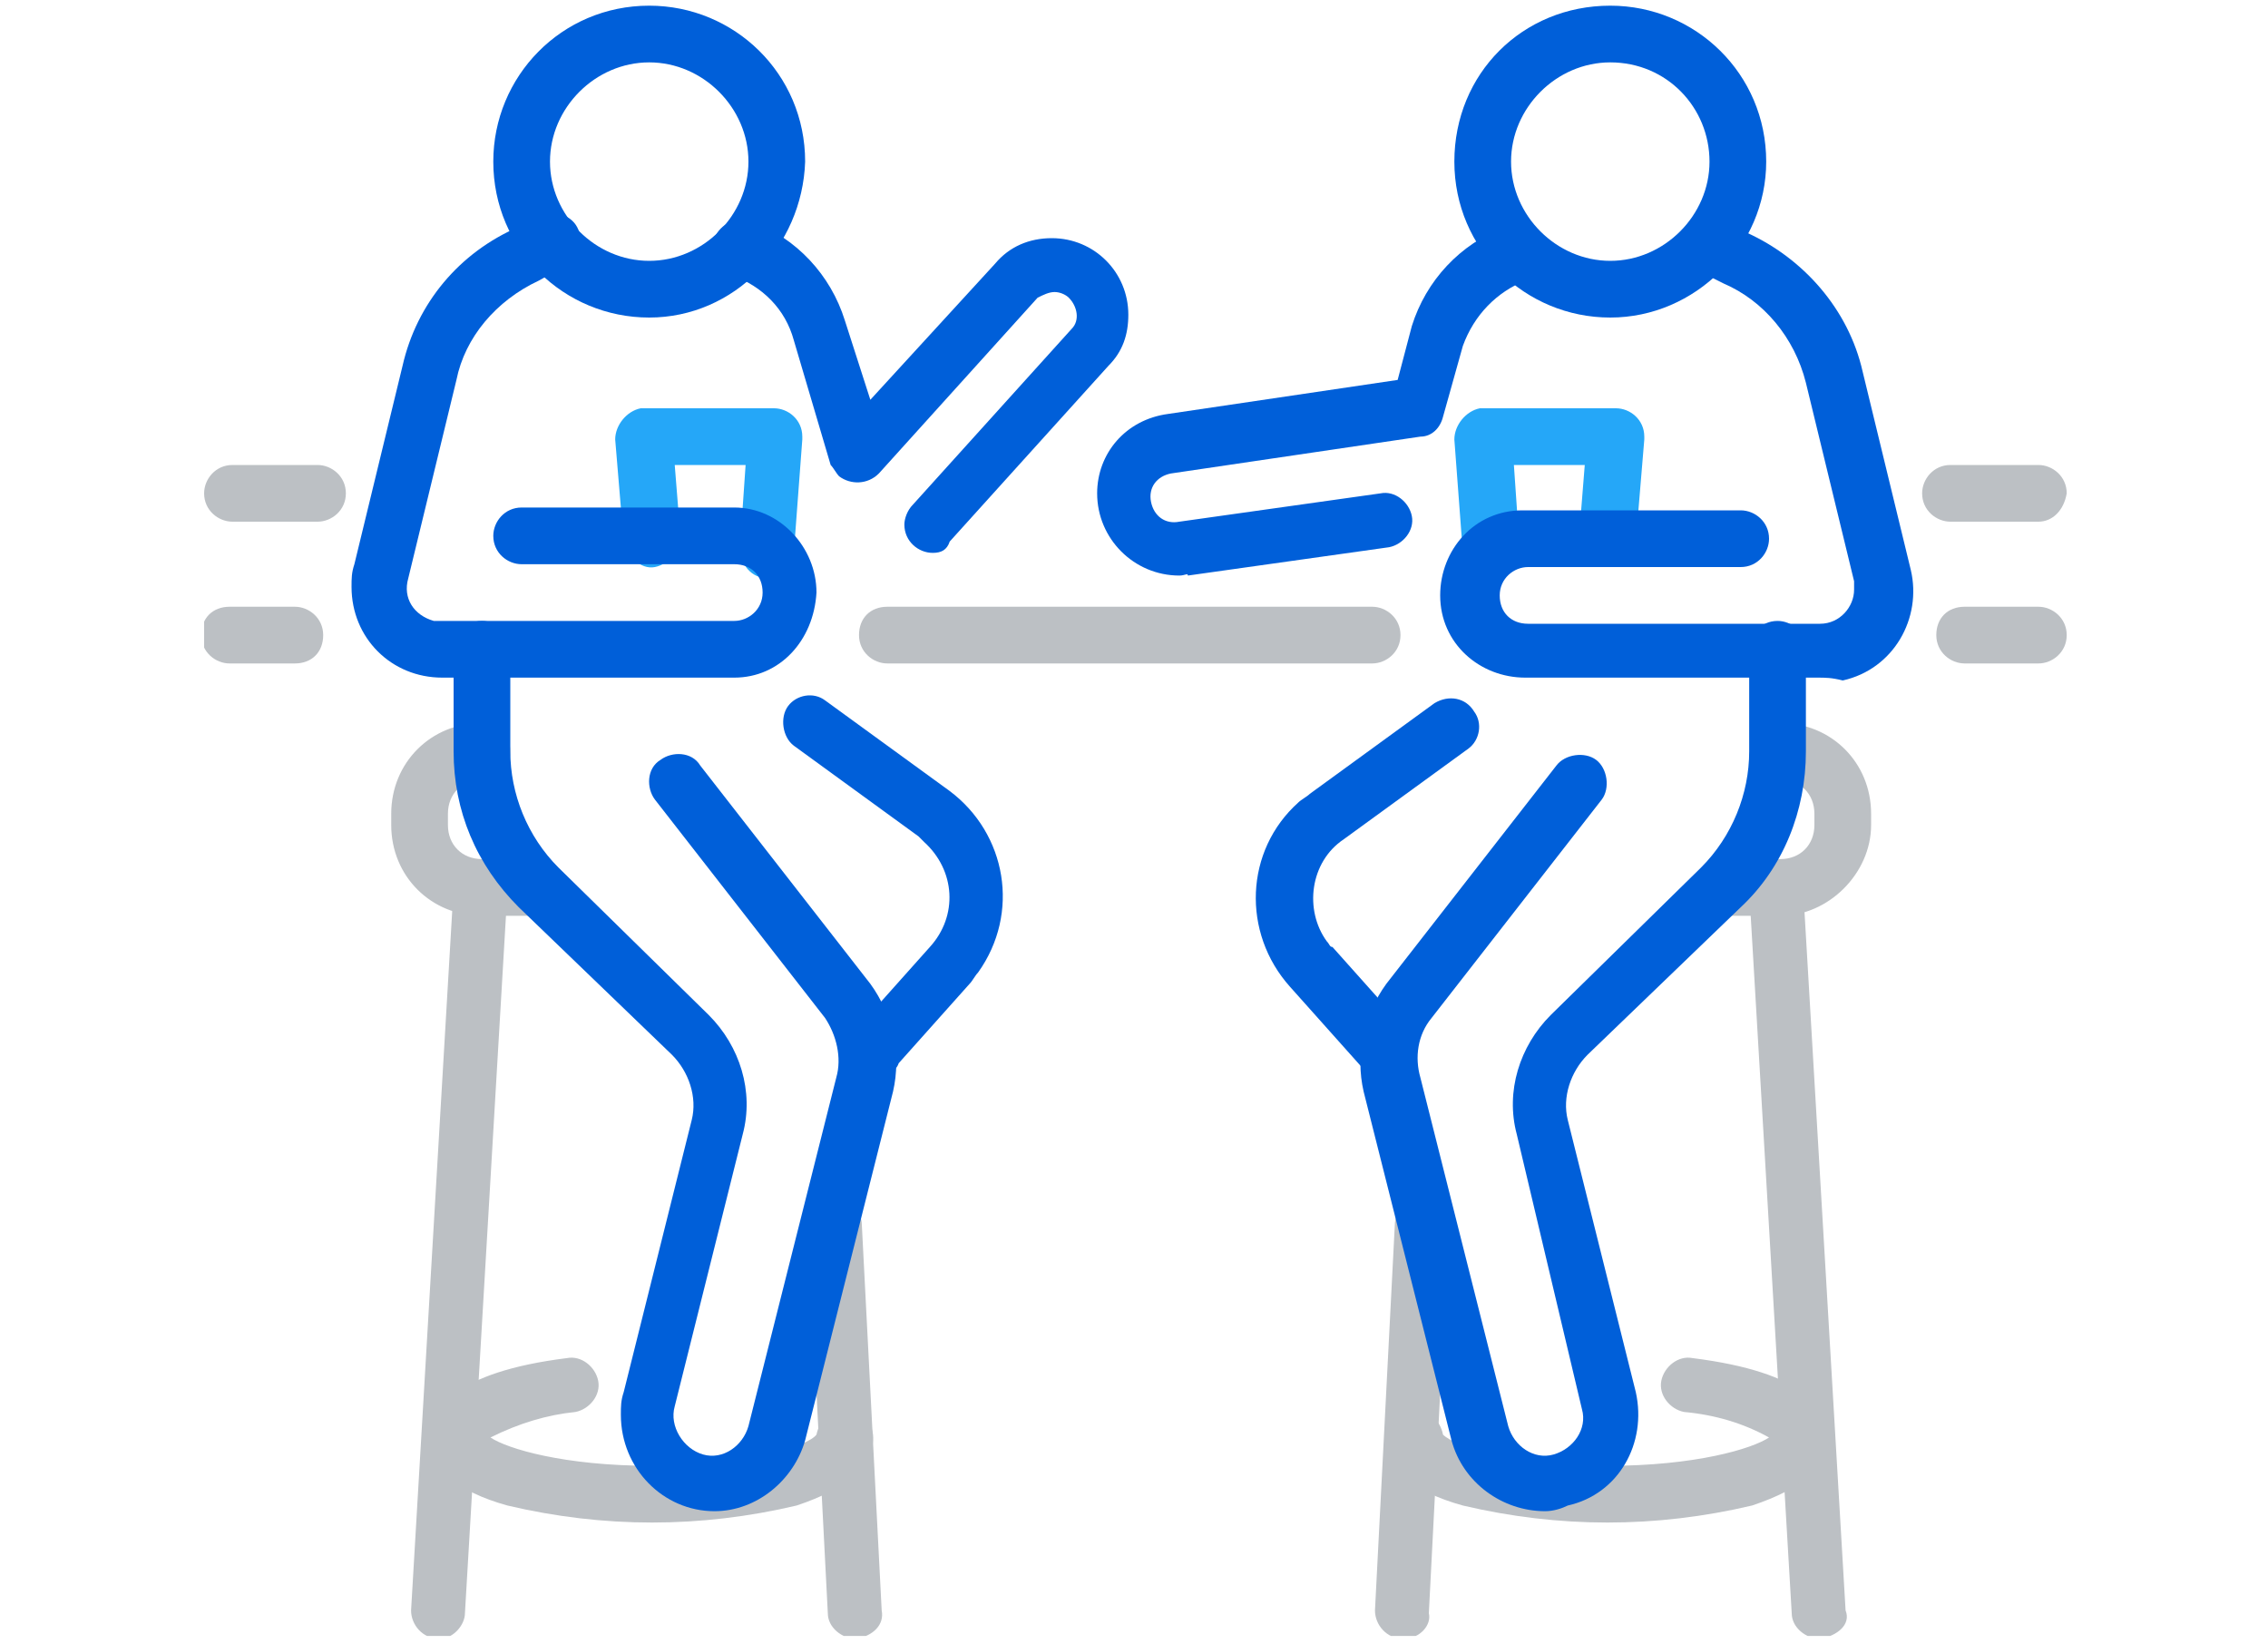
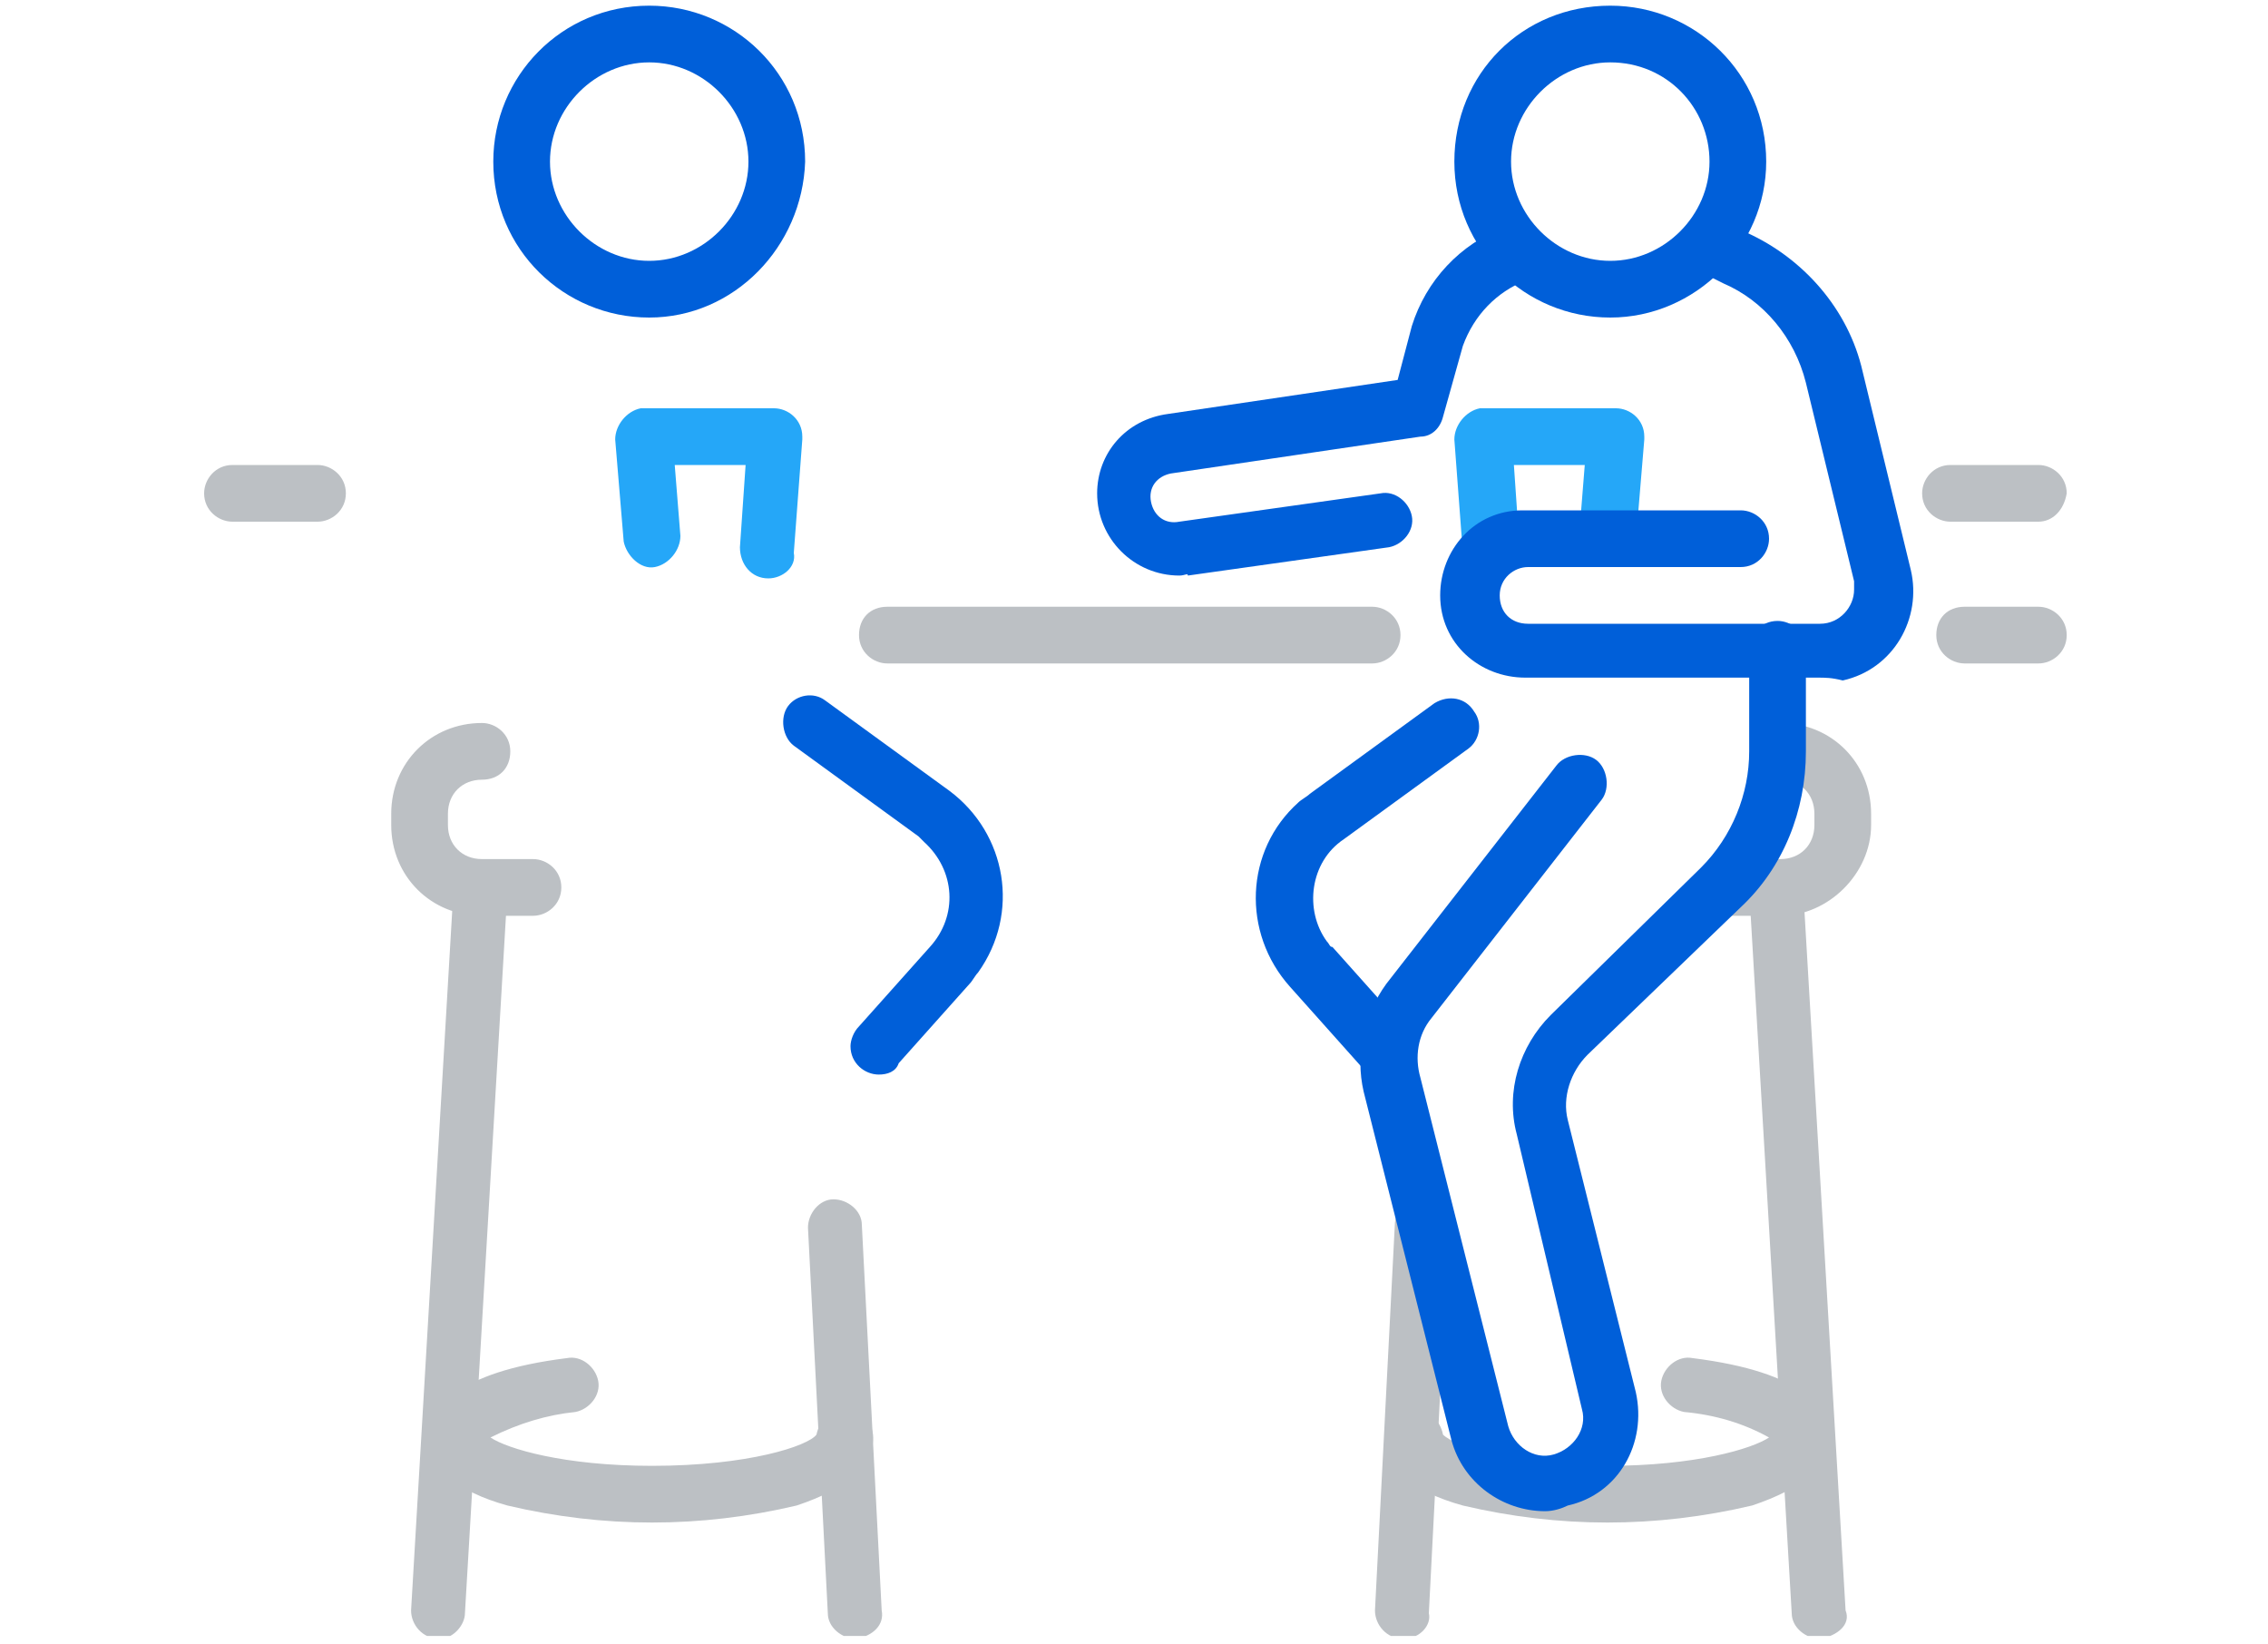
<svg xmlns="http://www.w3.org/2000/svg" xmlns:xlink="http://www.w3.org/1999/xlink" version="1.1" id="Group_982" x="0px" y="0px" viewBox="0 0 80 58" style="enable-background:new 0 0 80 58;" xml:space="preserve">
  <style type="text/css">
	.st0{clip-path:url(#SVGID_00000054256323493841647160000013998268927962557327_);}
	.st1{fill:#BCC0C4;}
	.st2{fill:#25A7F8;}
	.st3{fill:#005FD9;}
</style>
  <g>
    <defs>
      <rect id="SVGID_1_" x="7.2" y="0.2" width="65.7" height="57.5" />
    </defs>
    <clipPath id="SVGID_00000023982222884045576960000005496956182982244500_">
      <use xlink:href="#SVGID_1_" style="overflow:visible;" />
    </clipPath>
    <g id="Group_981" style="clip-path:url(#SVGID_00000023982222884045576960000005496956182982244500_);">
      <path id="Path_8550" class="st1" d="M18.8,32.3h-1.8c-1.8,0-3.2-1.4-3.2-3.2v-0.4c0-1.8,1.4-3.2,3.2-3.2c0.5,0,1,0.4,1,1    s-0.4,1-1,1c-0.7,0-1.2,0.5-1.2,1.2v0.4c0,0.7,0.5,1.2,1.2,1.2c0,0,0,0,0,0h1.8c0.5,0,1,0.4,1,1S19.3,32.3,18.8,32.3L18.8,32.3" />
      <path id="Path_8551" class="st1" d="M15.5,57.8L15.5,57.8c-0.6,0-1-0.5-1-1c0,0,0,0,0,0l1.5-25.5c0-0.5,0.5-1,1-0.9s1,0.5,0.9,1    l-1.5,25.5C16.4,57.3,16,57.8,15.5,57.8" />
      <path id="Path_8552" class="st1" d="M30.2,57.8c-0.5,0-1-0.4-1-0.9l-0.7-13.6c0-0.5,0.4-1,0.9-1c0.5,0,1,0.4,1,0.9l0,0l0.7,13.6    C31.2,57.3,30.8,57.7,30.2,57.8L30.2,57.8" />
      <path id="Path_8553" class="st1" d="M23,53.7c-1.7,0-3.4-0.2-5.1-0.6c-1.8-0.5-2.7-1.3-2.7-2.4c0-1,0.8-2.3,4.8-2.8    c0.5-0.1,1,0.3,1.1,0.8s-0.3,1-0.8,1.1c-1,0.1-2,0.4-3,0.9c0.6,0.4,2.6,1,5.7,1c3.4,0,5.5-0.7,5.8-1.1c0.1-0.5,0.5-0.9,1.1-0.9    c0.5,0.1,0.9,0.5,0.9,1c0,1-0.9,1.8-2.7,2.4C26.4,53.5,24.7,53.7,23,53.7" />
      <path id="Path_8560" class="st1" d="M62.8,32.3h-1.8c-0.5,0-1-0.4-1-1s0.4-1,1-1h1.8c0.7,0,1.2-0.5,1.2-1.2v-0.4    c0-0.7-0.5-1.2-1.2-1.2c-0.5,0-1-0.4-1-1s0.4-1,1-1c1.8,0,3.2,1.4,3.2,3.2c0,0,0,0,0,0v0.4C66,30.8,64.5,32.3,62.8,32.3L62.8,32.3    " />
      <path id="Path_8561" class="st1" d="M64.2,57.8c-0.5,0-1-0.4-1-0.9l-1.5-25.5c0-0.5,0.4-1,0.9-1c0.5,0,1,0.4,1,0.9l1.5,25.5    C65.3,57.3,64.8,57.7,64.2,57.8C64.3,57.8,64.3,57.8,64.2,57.8L64.2,57.8" />
      <path id="Path_8562" class="st1" d="M49.5,57.8L49.5,57.8c-0.6,0-1-0.5-1-1l0.7-13.6c0-0.5,0.5-1,1-0.9s1,0.5,0.9,1l0,0l-0.7,13.6    C50.5,57.3,50.1,57.8,49.5,57.8" />
      <path id="Path_8563" class="st1" d="M56.7,53.7c-1.7,0-3.4-0.2-5.1-0.6c-1.8-0.5-2.7-1.3-2.7-2.4c0-0.5,0.4-1,1-1    c0.5,0,0.9,0.4,1,0.9c0.4,0.4,2.4,1.1,5.8,1.1c3.1,0,5.1-0.6,5.7-1c-0.9-0.5-1.9-0.8-3-0.9c-0.5-0.1-0.9-0.6-0.8-1.1    s0.6-0.9,1.1-0.8c4,0.5,4.8,1.8,4.8,2.8c0,1-0.9,1.8-2.7,2.4C60.1,53.5,58.4,53.7,56.7,53.7 M50.9,50.7L50.9,50.7z" />
      <path id="Path_8549" class="st2" d="M27.1,20.4L27.1,20.4c-0.6,0-1-0.5-1-1.1c0,0,0,0,0,0l0.2-2.9h-2.5l0.2,2.5    c0,0.5-0.4,1-0.9,1.1s-1-0.4-1.1-0.9l0,0l-0.3-3.6c0-0.5,0.4-1,0.9-1.1c0,0,0.1,0,0.1,0h4.6c0.5,0,1,0.4,1,1c0,0,0,0,0,0.1l-0.3,4    C28.1,20,27.6,20.4,27.1,20.4" />
      <path id="Path_8559" class="st2" d="M52.6,20.4c-0.5,0-1-0.4-1-0.9l-0.3-4c0-0.5,0.4-1,0.9-1.1c0,0,0,0,0.1,0H57c0.5,0,1,0.4,1,1    c0,0,0,0.1,0,0.1l-0.3,3.6c0,0.5-0.5,0.9-1.1,0.9c-0.5,0-0.9-0.5-0.9-1.1l0.2-2.5h-2.5l0.2,2.9C53.6,19.9,53.2,20.3,52.6,20.4    C52.7,20.4,52.7,20.4,52.6,20.4L52.6,20.4" />
      <path id="Path_8544" class="st3" d="M22.9,11.2c-3,0-5.5-2.4-5.5-5.5c0-3,2.4-5.5,5.5-5.5c3,0,5.5,2.4,5.5,5.5c0,0,0,0,0,0    C28.3,8.7,25.9,11.2,22.9,11.2 M22.9,2.2c-1.9,0-3.5,1.6-3.5,3.5s1.6,3.5,3.5,3.5s3.5-1.6,3.5-3.5C26.4,3.8,24.8,2.2,22.9,2.2" />
-       <path id="Path_8545" class="st3" d="M25.9,23.9H15.6c-1.8,0-3.2-1.4-3.2-3.2c0-0.3,0-0.5,0.1-0.8l1.7-7c0.5-2.2,2-4,4.1-4.9    l0.8-0.4c0.5-0.2,1.1,0,1.3,0.5c0.2,0.5,0,1.1-0.5,1.3L19,9.9c-1.5,0.7-2.6,2-2.9,3.5l-1.7,7c-0.2,0.7,0.2,1.3,0.9,1.5    c0.1,0,0.2,0,0.3,0h10.3c0.5,0,1-0.4,1-1s-0.4-1-1-1h-7.5c-0.5,0-1-0.4-1-1c0-0.5,0.4-1,1-1h7.5c1.6,0,2.9,1.4,2.9,3    C28.7,22.6,27.5,23.9,25.9,23.9" />
-       <path id="Path_8546" class="st3" d="M25.2,53.3c-1.8,0-3.3-1.5-3.3-3.4c0-0.3,0-0.5,0.1-0.8l2.4-9.6c0.2-0.8-0.1-1.7-0.7-2.3    L18.3,32c-1.5-1.5-2.3-3.4-2.3-5.5l0-3.6c0-0.5,0.4-1,1-1l0,0c0.5,0,1,0.4,1,1v0l0,3.6c0,1.5,0.6,3,1.7,4.1l5.3,5.2    c1.1,1.1,1.6,2.7,1.2,4.2l-2.4,9.6c-0.2,0.7,0.3,1.5,1,1.7c0,0,0,0,0,0c0.7,0.2,1.4-0.3,1.6-1l3.1-12.3c0.2-0.7,0-1.5-0.4-2.1    l-6-7.7c-0.3-0.4-0.3-1.1,0.2-1.4c0.4-0.3,1.1-0.3,1.4,0.2l6,7.7c0.8,1.1,1.1,2.5,0.8,3.8l-3.1,12.3C28,52.2,26.7,53.3,25.2,53.3" />
      <path id="Path_8547" class="st3" d="M31,37.9c-0.5,0-1-0.4-1-1c0-0.2,0.1-0.5,0.3-0.7l2.5-2.8c1-1.1,0.9-2.7-0.2-3.7    c-0.1-0.1-0.1-0.1-0.2-0.2l-4.4-3.2c-0.4-0.3-0.5-1-0.2-1.4c0.3-0.4,0.9-0.5,1.3-0.2l4.4,3.2c2,1.5,2.5,4.3,1,6.4    c-0.1,0.1-0.2,0.3-0.3,0.4l-2.5,2.8C31.6,37.8,31.3,37.9,31,37.9" />
-       <path id="Path_8548" class="st3" d="M32.9,19.5c-0.5,0-1-0.4-1-1c0-0.2,0.1-0.5,0.3-0.7l5.6-6.2c0.3-0.3,0.2-0.8-0.1-1.1    c-0.1-0.1-0.3-0.2-0.5-0.2l0,0c-0.2,0-0.4,0.1-0.6,0.2L31,16.7c-0.4,0.4-1,0.4-1.4,0.1c-0.1-0.1-0.2-0.3-0.3-0.4L28,12    c-0.3-1.1-1.1-1.9-2.2-2.3c-0.5-0.2-0.8-0.8-0.6-1.3c0.2-0.5,0.8-0.8,1.3-0.6l0,0c1.6,0.6,2.8,1.9,3.3,3.5l0.9,2.8l4.4-4.8    c0.5-0.6,1.2-0.9,2-0.9h0c1.5,0,2.7,1.2,2.7,2.7c0,0.7-0.2,1.3-0.7,1.8l-5.6,6.2C33.4,19.4,33.2,19.5,32.9,19.5" />
      <path id="Path_8554" class="st3" d="M56.8,11.2c-3,0-5.5-2.4-5.5-5.5s2.4-5.5,5.5-5.5c3,0,5.5,2.4,5.5,5.5    C62.3,8.7,59.8,11.2,56.8,11.2 M56.8,2.2c-1.9,0-3.5,1.6-3.5,3.5s1.6,3.5,3.5,3.5c1.9,0,3.5-1.6,3.5-3.5c0,0,0,0,0,0    C60.3,3.8,58.8,2.2,56.8,2.2" />
      <path id="Path_8555" class="st3" d="M64.1,23.9H53.8c-1.6,0-3-1.2-3-2.9c0-1.6,1.2-3,2.9-3c0.1,0,0.1,0,0.2,0h7.5c0.5,0,1,0.4,1,1    c0,0.5-0.4,1-1,1h-7.5c-0.5,0-1,0.4-1,1s0.4,1,1,1h10.3c0.7,0,1.2-0.6,1.2-1.2c0-0.1,0-0.2,0-0.3l-1.7-7c-0.4-1.6-1.5-2.9-2.9-3.5    l-0.8-0.4c-0.5-0.2-0.7-0.8-0.5-1.3c0.2-0.5,0.8-0.7,1.3-0.5l0.8,0.4c2,0.9,3.6,2.7,4.1,4.9l1.7,7c0.4,1.7-0.6,3.5-2.4,3.9    C64.6,23.9,64.4,23.9,64.1,23.9" />
      <path id="Path_8556" class="st3" d="M54.5,53.3c-1.5,0-2.9-1-3.3-2.5l-3.1-12.3c-0.3-1.3,0-2.7,0.8-3.8l6-7.7    c0.3-0.4,1-0.5,1.4-0.2c0.4,0.3,0.5,1,0.2,1.4l-6,7.7c-0.5,0.6-0.6,1.4-0.4,2.1l3.1,12.3c0.2,0.7,0.9,1.2,1.6,1    c0.7-0.2,1.2-0.9,1-1.6c0,0,0,0,0,0L53.5,40c-0.4-1.5,0.1-3.1,1.2-4.2l5.3-5.2c1.1-1.1,1.7-2.6,1.7-4.1l0-3.6c0-0.5,0.4-1,1-1    c0,0,0,0,0,0l0,0c0.5,0,1,0.4,1,1l0,3.6c0,2.1-0.8,4.1-2.3,5.5L56,37.2c-0.6,0.6-0.9,1.5-0.7,2.3l2.4,9.6c0.4,1.8-0.6,3.6-2.4,4    C55.1,53.2,54.8,53.3,54.5,53.3" />
      <path id="Path_8557" class="st3" d="M48.7,37.9c-0.3,0-0.5-0.1-0.7-0.3l-2.5-2.8c-1.7-1.9-1.6-4.8,0.3-6.5    c0.1-0.1,0.3-0.2,0.4-0.3l4.4-3.2c0.5-0.3,1.1-0.2,1.4,0.3c0.3,0.4,0.2,1-0.2,1.3l-4.4,3.2c-1.2,0.8-1.4,2.5-0.6,3.6    c0.1,0.1,0.1,0.2,0.2,0.2l2.5,2.8c0.4,0.4,0.3,1-0.1,1.4C49.1,37.8,48.9,37.9,48.7,37.9" />
      <path id="Path_8558" class="st3" d="M41.6,20.3c-1.6,0-2.9-1.3-2.9-2.9c0-1.4,1-2.6,2.5-2.8l8.1-1.2l0.5-1.9c0,0,0,0,0,0    c0.5-1.6,1.7-2.9,3.3-3.5c0.5-0.2,1.1,0.1,1.3,0.6c0.2,0.5-0.1,1.1-0.6,1.3l0,0c-1,0.4-1.8,1.2-2.2,2.3l-0.7,2.5    c-0.1,0.4-0.4,0.7-0.8,0.7l-8.8,1.3c-0.5,0.1-0.8,0.5-0.7,1c0.1,0.5,0.5,0.8,1,0.7l7.1-1c0.5-0.1,1,0.3,1.1,0.8    c0.1,0.5-0.3,1-0.8,1.1l0,0l-7.1,1C41.9,20.2,41.8,20.3,41.6,20.3" />
      <path id="Path_8564" class="st1" d="M48.4,23.4H31.3c-0.5,0-1-0.4-1-1s0.4-1,1-1l0,0h17.1c0.5,0,1,0.4,1,1S48.9,23.4,48.4,23.4" />
-       <path id="Path_8565" class="st1" d="M10.4,23.4H8.1c-0.5,0-1-0.4-1-1s0.4-1,1-1h2.3c0.5,0,1,0.4,1,1S11,23.4,10.4,23.4L10.4,23.4" />
      <path id="Path_8566" class="st1" d="M71.9,23.4h-2.6c-0.5,0-1-0.4-1-1s0.4-1,1-1h2.6c0.5,0,1,0.4,1,1S72.4,23.4,71.9,23.4" />
      <path id="Path_8567" class="st1" d="M11.2,18.4h-3c-0.5,0-1-0.4-1-1c0-0.5,0.4-1,1-1h3c0.5,0,1,0.4,1,1    C12.2,18,11.7,18.4,11.2,18.4" />
      <path id="Path_8568" class="st1" d="M71.9,18.4h-3.1c-0.5,0-1-0.4-1-1c0-0.5,0.4-1,1-1h3.1c0.5,0,1,0.4,1,1    C72.8,18,72.4,18.4,71.9,18.4" />
    </g>
  </g>
</svg>